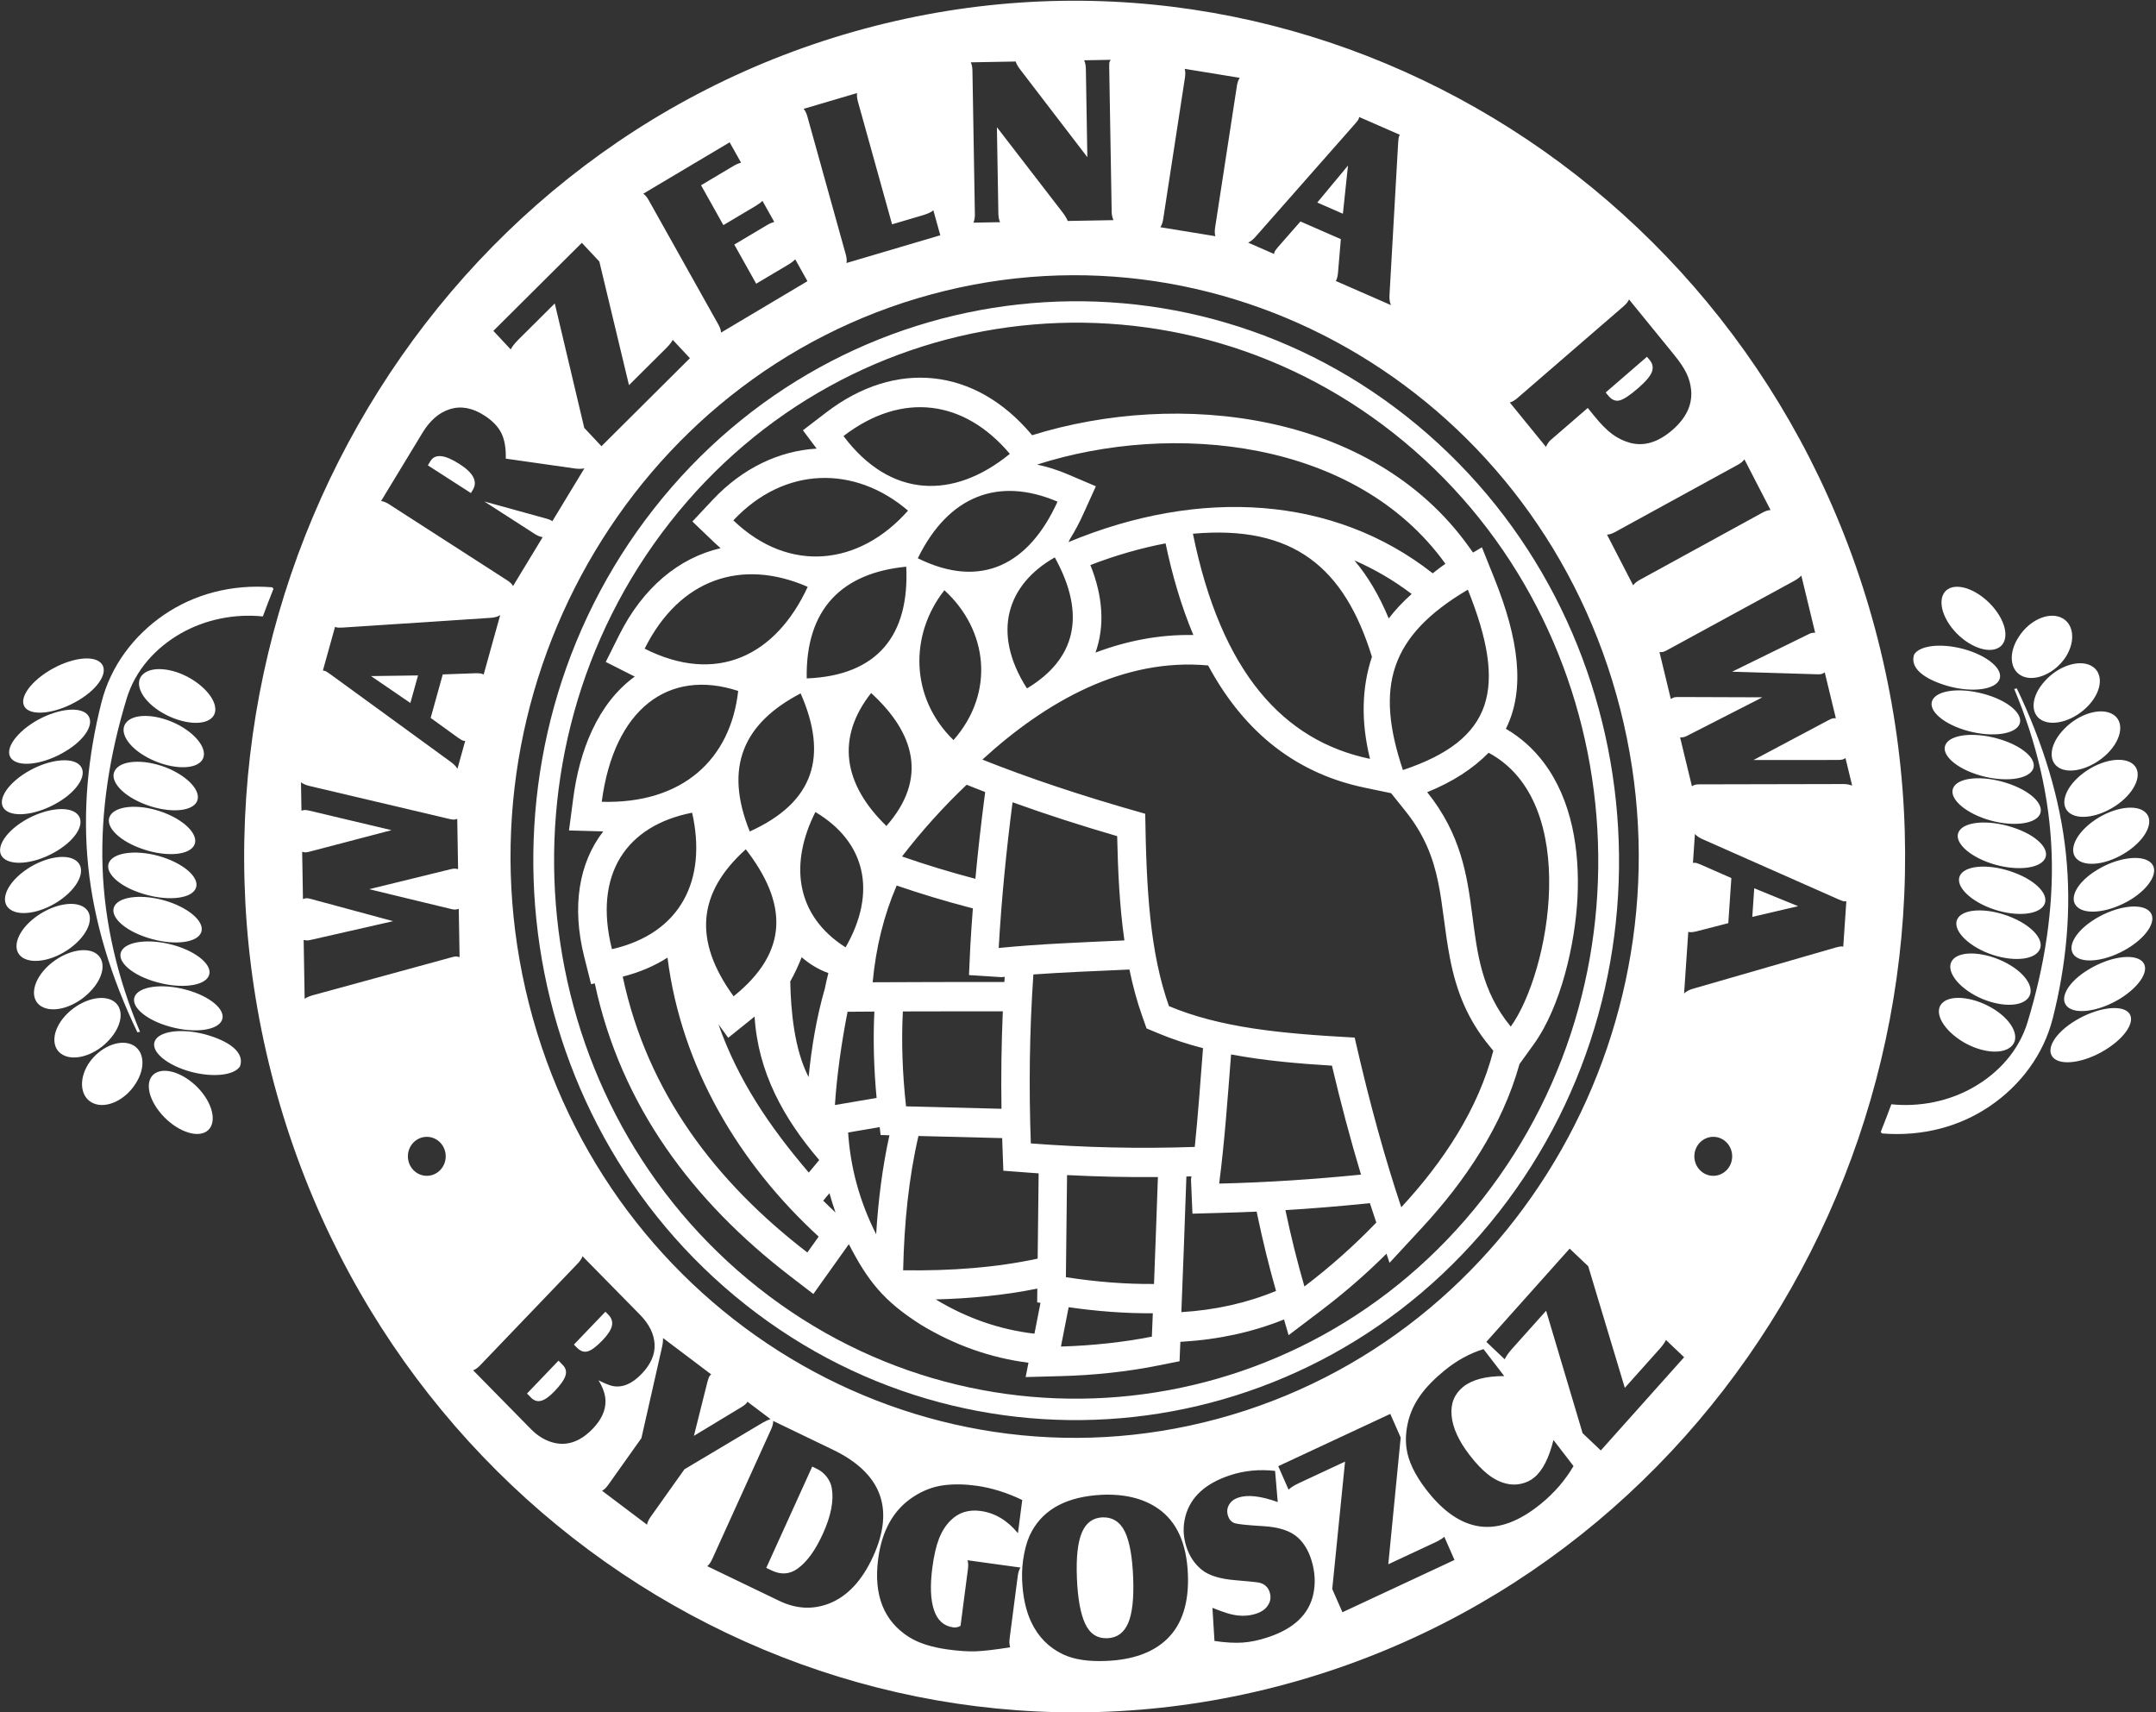
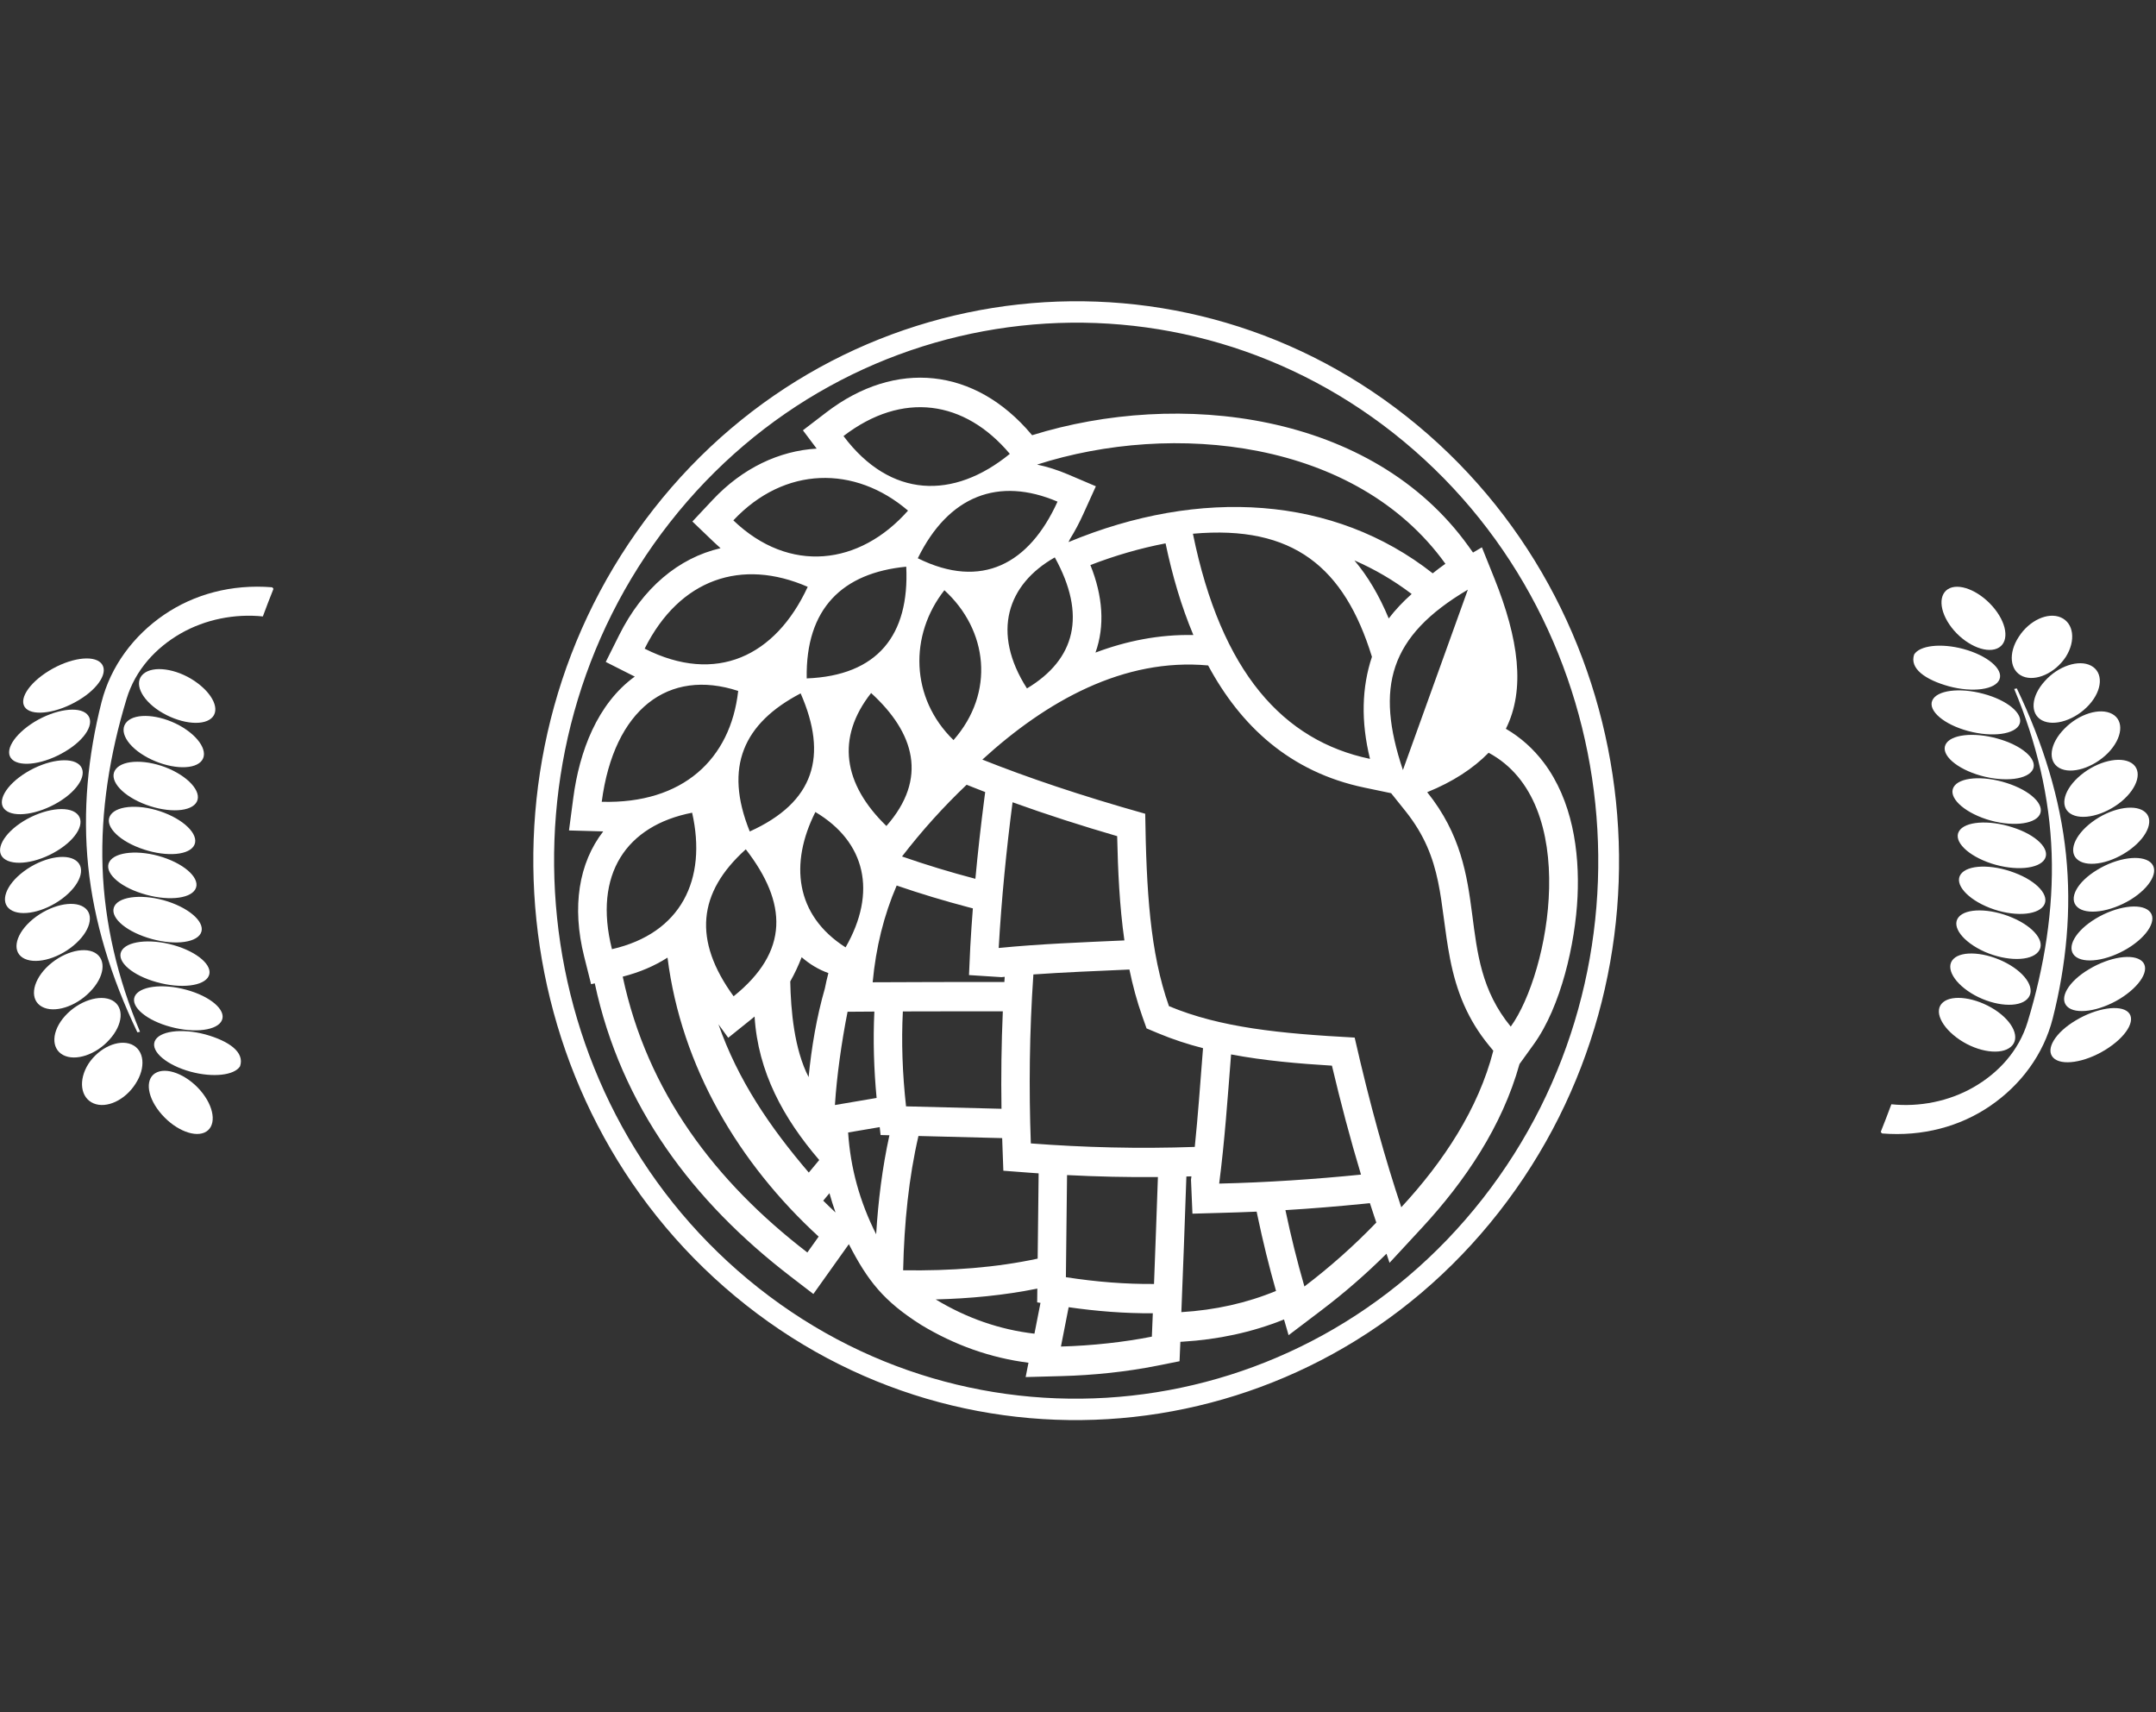
<svg xmlns="http://www.w3.org/2000/svg" width="100%" height="100%" viewBox="0 0 583 463" version="1.1" xml:space="preserve" style="fill-rule:evenodd;clip-rule:evenodd;stroke-linejoin:round;stroke-miterlimit:2;">
  <rect x="0" y="0" width="583" height="463" fill="#333333" stroke="none" />
  <g transform="matrix(1,0,0,1,-1072.03,-307.086)">
    <g transform="matrix(4.167,0,0,4.167,907,-2137.7)">
      <path d="M131.579,614.292C146.699,626.869 149.07,649.781 136.864,665.361C124.658,680.941 102.422,683.384 87.302,670.807C72.182,658.229 69.811,635.317 82.017,619.737C94.223,604.158 116.459,601.715 131.579,614.292ZM130.732,615.374C145.272,627.469 147.553,649.505 135.814,664.487C124.076,679.471 102.69,681.821 88.15,669.725C73.608,657.629 71.328,635.594 83.067,620.611C94.806,605.627 116.191,603.278 130.732,615.374" style="fill:white;" />
    </g>
    <g transform="matrix(4.167,0,0,4.167,907,-2133.62)">
-       <path d="M78.201,649.53L77.962,649.585L77.512,647.792C76.703,644.57 77.159,641.722 78.749,639.67C78.7,639.669 78.651,639.668 78.602,639.666L76.528,639.608L76.807,637.491C77.203,634.485 78.362,631.386 80.796,629.624C80.737,629.595 80.677,629.565 80.617,629.535L78.913,628.674L79.782,626.935C81.315,623.866 83.641,621.926 86.363,621.293C86.215,621.165 86.069,621.031 85.925,620.893L84.535,619.561L85.854,618.155C87.793,616.089 90.17,614.976 92.599,614.832L91.707,613.644L93.231,612.477C97.715,609.042 102.878,609.56 106.542,613.917L106.581,613.963C116.081,611.003 128.626,612.433 134.896,621.163L135.193,621.576L135.769,621.237L136.578,623.252C138.156,627.185 138.603,630.461 137.324,633.011C138.283,633.57 139.111,634.31 139.789,635.212C141.622,637.649 142.118,640.917 141.974,643.924C141.83,646.929 140.905,651.026 139.136,653.48L138.208,654.767C137.086,658.803 134.671,662.372 131.885,665.383L129.775,667.663L129.577,667.073C128.251,668.392 126.84,669.617 125.355,670.744L123.224,672.36L122.928,671.339C120.829,672.184 118.623,672.643 116.374,672.779L116.201,672.79L116.148,674.05L114.704,674.338C112.678,674.741 110.563,674.958 108.5,675.014L106.161,675.077L106.345,674.147C103.869,673.833 101.539,672.997 99.383,671.694C96.942,670.15 95.919,668.838 94.688,666.454L94.23,667.098C93.616,667.961 93.001,668.824 92.386,669.687L90.882,668.531C84.603,663.704 79.906,657.522 78.201,649.53ZM94.476,647.195C96.528,643.62 95.786,640.357 92.516,638.413C90.845,641.73 91.189,645.102 94.476,647.195ZM97.125,639.319C99.833,636.242 98.958,633.272 96.133,630.691C93.85,633.593 94.313,636.587 97.125,639.319ZM101.48,633.745C104.188,630.668 103.713,626.602 100.888,624.021C98.605,626.924 98.668,631.014 101.48,633.745ZM106.246,630.393C109.394,628.502 110.124,625.642 108.053,621.891C104.978,623.633 103.916,626.752 106.246,630.393ZM99.163,621.947C103.314,624.002 106.404,622.301 108.229,618.273C104.401,616.641 101.152,617.886 99.163,621.947ZM91.954,629.743C96.556,629.563 98.625,626.934 98.413,622.494C94.288,622.893 91.872,625.194 91.954,629.743ZM88.258,639.675C92.474,637.767 93.337,634.763 91.559,630.714C87.864,632.645 86.561,635.475 88.258,639.675ZM87.21,650.369C90.843,647.452 90.691,644.307 88.001,640.832C84.88,643.64 84.564,646.728 87.21,650.369ZM79.315,647.312C83.811,646.286 85.496,642.786 84.518,638.457C80.254,639.29 78.092,642.442 79.315,647.312ZM78.652,637.749C83.923,637.896 87.015,634.972 87.507,630.556C82.993,629.076 79.446,631.717 78.652,637.749ZM81.437,627.813C86.078,630.158 89.935,628.304 92.019,623.801C87.737,621.933 83.705,623.273 81.437,627.813ZM87.193,619.488C90.836,622.98 95.391,622.408 98.527,618.856C95.085,615.907 90.508,615.955 87.193,619.488ZM94.341,614.017C97.386,618.071 101.482,618.154 105.135,615.173C102.204,611.688 98.169,611.085 94.341,614.017ZM105.312,637.78C104.916,640.822 104.595,644.033 104.412,647.235C107.069,646.971 109.817,646.869 112.569,646.744C112.251,644.504 112.149,642.206 112.1,639.978C109.819,639.313 107.55,638.589 105.312,637.78ZM127.923,661.94C124.958,662.238 121.831,662.451 118.72,662.523C119.073,659.797 119.271,656.971 119.492,654.142C121.653,654.55 123.878,654.739 126.037,654.871C126.599,657.244 127.219,659.606 127.923,661.94ZM122.409,669.488C120.512,670.272 118.464,670.731 116.265,670.864C116.382,668.072 116.481,665.168 116.592,662.063L116.919,662.053L116.891,662.272L116.985,664.475L118.762,664.425C119.558,664.402 120.355,664.379 121.151,664.343L121.215,664.647C121.557,666.275 121.953,667.89 122.409,669.488ZM97.792,643.183C96.962,645.108 96.443,647.2 96.234,649.46C98.946,649.441 101.766,649.444 104.781,649.443L104.802,649.107L104.589,649.128L102.485,648.993L102.57,647.123C102.616,646.303 102.672,645.484 102.736,644.665L102.443,644.589C100.877,644.177 99.325,643.71 97.792,643.183ZM98.193,651.352C98.093,653.296 98.161,655.349 98.4,657.511L104.593,657.669C104.56,655.56 104.588,653.452 104.68,651.345C102.518,651.346 100.355,651.344 98.193,651.352ZM114.491,669.036C112.676,669.052 110.771,668.906 108.773,668.596L108.848,661.971C110.812,662.072 112.778,662.116 114.744,662.098C114.661,664.411 114.582,666.723 114.491,669.036ZM94.641,659.207C94.791,661.508 95.398,663.709 96.46,665.81C96.593,663.65 96.858,661.492 97.321,659.387L96.748,659.372L96.691,658.859L94.641,659.207ZM106.732,672.262C104.48,672 102.344,671.259 100.325,670.039C102.537,669.982 104.754,669.775 106.919,669.337L106.909,670.23L107.124,670.263L106.732,672.262ZM98.212,668.148C98.278,665.041 98.583,662.116 99.205,659.434L104.638,659.572L104.652,659.987L104.714,661.688L106.361,661.813C106.576,661.829 106.79,661.845 107.004,661.859L106.941,667.392C104.251,667.973 101.321,668.194 98.212,668.148ZM94.605,651.373C94.222,653.296 93.897,655.595 93.785,657.425L96.489,656.966C96.314,655.104 96.254,653.229 96.344,651.361L96.246,651.362L94.605,651.373ZM114.351,672.454C112.577,672.807 110.476,673.041 108.451,673.096L108.952,670.544C110.761,670.805 112.588,670.949 114.414,670.938L114.351,672.454ZM102.332,636.643C100.824,638.076 99.426,639.627 98.139,641.297C99.673,641.832 101.26,642.315 102.899,642.746C103.061,641.002 103.257,639.262 103.482,637.527L103.536,637.117C103.252,637.008 102.969,636.897 102.687,636.784L102.332,636.643ZM106.497,659.916C106.369,656.352 106.404,652.707 106.663,648.952C108.656,648.81 110.656,648.734 112.65,648.644L112.895,648.633C113.109,649.668 113.38,650.682 113.727,651.661L114.008,652.453L114.766,652.771C115.703,653.163 116.676,653.48 117.672,653.737L117.652,653.989C117.492,656.04 117.346,658.096 117.136,660.143C113.485,660.273 109.949,660.178 106.497,659.916ZM128.917,665.05C127.472,666.552 125.917,667.934 124.251,669.199C123.788,667.599 123.377,665.948 123.019,664.245C124.715,664.142 126.411,664.003 128.101,663.833L128.501,663.793C128.597,664.089 128.694,664.385 128.792,664.679L128.917,665.05ZM115.461,651.009C114.226,647.522 113.996,643.494 113.92,638.525C109.709,637.341 106.268,636.171 103.352,635.011C107.511,631.212 112.522,628.398 118.003,628.902C120.103,632.81 123.299,635.816 128.141,636.828L129.878,637.191L130.797,638.338C133.306,641.468 132.988,644.251 133.702,647.931C134.117,650.069 134.853,651.886 136.233,653.565L136.509,653.901C135.541,657.677 133.275,661.101 130.537,664.059C129.518,661.015 128.508,657.428 127.512,653.049C122.696,652.79 118.798,652.407 115.461,651.009ZM132.22,637.126C136.589,642.576 133.819,647.685 137.641,652.336C140.156,648.847 142.244,637.804 136.205,634.567C135.203,635.59 133.881,636.453 132.22,637.126ZM128.633,628.341C126.844,622.543 123.536,619.773 117.016,620.355C118.85,629.362 122.893,633.791 128.507,634.964C127.909,632.533 127.974,630.32 128.633,628.341ZM130.643,635.689C128.845,630.323 129.742,627.003 134.857,623.985C137.431,630.4 136.534,633.721 130.643,635.689ZM132.577,622.924C126.174,617.887 117.484,617.348 108.944,620.897C108.977,620.832 109.009,620.766 109.039,620.699C109.362,620.181 109.649,619.636 109.901,619.078L110.718,617.276L108.935,616.516C108.244,616.221 107.565,616.007 106.903,615.868C115.712,613.042 127.598,614.227 133.4,622.304C133.115,622.505 132.841,622.712 132.577,622.924ZM91.626,647.834C91.416,648.375 91.171,648.901 90.886,649.405C90.923,651.277 91.138,653.792 92.077,655.613C92.268,653.667 92.595,651.727 93.133,649.856C93.199,649.523 93.274,649.192 93.36,648.864C92.718,648.632 92.141,648.283 91.626,647.834ZM86.227,652.189C87.492,655.803 89.551,658.841 92.089,661.808L92.766,660.994C90.438,658.28 88.792,655.279 88.571,651.683C88.497,651.745 88.422,651.807 88.345,651.869L86.861,653.061L86.227,652.189ZM80.014,649.095C81.608,656.594 86.025,662.403 91.995,666.993C92.24,666.65 92.484,666.306 92.729,665.963C87.554,661.213 83.819,654.955 82.921,647.86C82.085,648.396 81.115,648.814 80.014,649.095ZM93.824,664.399C93.678,663.985 93.546,663.568 93.429,663.146L93.025,663.631C93.287,663.892 93.554,664.148 93.824,664.399ZM131.211,624.265C130.029,623.367 128.784,622.646 127.495,622.086C128.37,623.121 129.11,624.375 129.723,625.852C130.143,625.301 130.638,624.773 131.211,624.265ZM110.362,622.387C111.173,624.4 111.311,626.342 110.693,628.067C112.711,627.307 114.836,626.884 117.045,626.928C116.258,625.058 115.673,623.043 115.241,620.98C113.588,621.296 111.951,621.774 110.362,622.387" style="fill:white;" />
+       <path d="M78.201,649.53L77.962,649.585L77.512,647.792C76.703,644.57 77.159,641.722 78.749,639.67C78.7,639.669 78.651,639.668 78.602,639.666L76.528,639.608L76.807,637.491C77.203,634.485 78.362,631.386 80.796,629.624C80.737,629.595 80.677,629.565 80.617,629.535L78.913,628.674L79.782,626.935C81.315,623.866 83.641,621.926 86.363,621.293C86.215,621.165 86.069,621.031 85.925,620.893L84.535,619.561L85.854,618.155C87.793,616.089 90.17,614.976 92.599,614.832L91.707,613.644L93.231,612.477C97.715,609.042 102.878,609.56 106.542,613.917L106.581,613.963C116.081,611.003 128.626,612.433 134.896,621.163L135.193,621.576L135.769,621.237L136.578,623.252C138.156,627.185 138.603,630.461 137.324,633.011C138.283,633.57 139.111,634.31 139.789,635.212C141.622,637.649 142.118,640.917 141.974,643.924C141.83,646.929 140.905,651.026 139.136,653.48L138.208,654.767C137.086,658.803 134.671,662.372 131.885,665.383L129.775,667.663L129.577,667.073C128.251,668.392 126.84,669.617 125.355,670.744L123.224,672.36L122.928,671.339C120.829,672.184 118.623,672.643 116.374,672.779L116.201,672.79L116.148,674.05L114.704,674.338C112.678,674.741 110.563,674.958 108.5,675.014L106.161,675.077L106.345,674.147C103.869,673.833 101.539,672.997 99.383,671.694C96.942,670.15 95.919,668.838 94.688,666.454L94.23,667.098C93.616,667.961 93.001,668.824 92.386,669.687L90.882,668.531C84.603,663.704 79.906,657.522 78.201,649.53ZM94.476,647.195C96.528,643.62 95.786,640.357 92.516,638.413C90.845,641.73 91.189,645.102 94.476,647.195ZM97.125,639.319C99.833,636.242 98.958,633.272 96.133,630.691C93.85,633.593 94.313,636.587 97.125,639.319ZM101.48,633.745C104.188,630.668 103.713,626.602 100.888,624.021C98.605,626.924 98.668,631.014 101.48,633.745ZM106.246,630.393C109.394,628.502 110.124,625.642 108.053,621.891C104.978,623.633 103.916,626.752 106.246,630.393ZM99.163,621.947C103.314,624.002 106.404,622.301 108.229,618.273C104.401,616.641 101.152,617.886 99.163,621.947ZM91.954,629.743C96.556,629.563 98.625,626.934 98.413,622.494C94.288,622.893 91.872,625.194 91.954,629.743ZM88.258,639.675C92.474,637.767 93.337,634.763 91.559,630.714C87.864,632.645 86.561,635.475 88.258,639.675ZM87.21,650.369C90.843,647.452 90.691,644.307 88.001,640.832C84.88,643.64 84.564,646.728 87.21,650.369ZM79.315,647.312C83.811,646.286 85.496,642.786 84.518,638.457C80.254,639.29 78.092,642.442 79.315,647.312ZM78.652,637.749C83.923,637.896 87.015,634.972 87.507,630.556C82.993,629.076 79.446,631.717 78.652,637.749ZM81.437,627.813C86.078,630.158 89.935,628.304 92.019,623.801C87.737,621.933 83.705,623.273 81.437,627.813ZM87.193,619.488C90.836,622.98 95.391,622.408 98.527,618.856C95.085,615.907 90.508,615.955 87.193,619.488ZM94.341,614.017C97.386,618.071 101.482,618.154 105.135,615.173C102.204,611.688 98.169,611.085 94.341,614.017ZM105.312,637.78C104.916,640.822 104.595,644.033 104.412,647.235C107.069,646.971 109.817,646.869 112.569,646.744C112.251,644.504 112.149,642.206 112.1,639.978C109.819,639.313 107.55,638.589 105.312,637.78ZM127.923,661.94C124.958,662.238 121.831,662.451 118.72,662.523C119.073,659.797 119.271,656.971 119.492,654.142C121.653,654.55 123.878,654.739 126.037,654.871C126.599,657.244 127.219,659.606 127.923,661.94ZM122.409,669.488C120.512,670.272 118.464,670.731 116.265,670.864C116.382,668.072 116.481,665.168 116.592,662.063L116.919,662.053L116.891,662.272L116.985,664.475L118.762,664.425C119.558,664.402 120.355,664.379 121.151,664.343L121.215,664.647C121.557,666.275 121.953,667.89 122.409,669.488ZM97.792,643.183C96.962,645.108 96.443,647.2 96.234,649.46C98.946,649.441 101.766,649.444 104.781,649.443L104.802,649.107L104.589,649.128L102.485,648.993L102.57,647.123C102.616,646.303 102.672,645.484 102.736,644.665L102.443,644.589C100.877,644.177 99.325,643.71 97.792,643.183ZM98.193,651.352C98.093,653.296 98.161,655.349 98.4,657.511L104.593,657.669C104.56,655.56 104.588,653.452 104.68,651.345C102.518,651.346 100.355,651.344 98.193,651.352ZM114.491,669.036C112.676,669.052 110.771,668.906 108.773,668.596L108.848,661.971C110.812,662.072 112.778,662.116 114.744,662.098C114.661,664.411 114.582,666.723 114.491,669.036ZM94.641,659.207C94.791,661.508 95.398,663.709 96.46,665.81C96.593,663.65 96.858,661.492 97.321,659.387L96.748,659.372L96.691,658.859L94.641,659.207ZM106.732,672.262C104.48,672 102.344,671.259 100.325,670.039C102.537,669.982 104.754,669.775 106.919,669.337L106.909,670.23L107.124,670.263L106.732,672.262ZM98.212,668.148C98.278,665.041 98.583,662.116 99.205,659.434L104.638,659.572L104.652,659.987L104.714,661.688L106.361,661.813C106.576,661.829 106.79,661.845 107.004,661.859L106.941,667.392C104.251,667.973 101.321,668.194 98.212,668.148ZM94.605,651.373C94.222,653.296 93.897,655.595 93.785,657.425L96.489,656.966C96.314,655.104 96.254,653.229 96.344,651.361L96.246,651.362L94.605,651.373ZM114.351,672.454C112.577,672.807 110.476,673.041 108.451,673.096L108.952,670.544C110.761,670.805 112.588,670.949 114.414,670.938L114.351,672.454ZM102.332,636.643C100.824,638.076 99.426,639.627 98.139,641.297C99.673,641.832 101.26,642.315 102.899,642.746C103.061,641.002 103.257,639.262 103.482,637.527L103.536,637.117C103.252,637.008 102.969,636.897 102.687,636.784L102.332,636.643ZM106.497,659.916C106.369,656.352 106.404,652.707 106.663,648.952C108.656,648.81 110.656,648.734 112.65,648.644L112.895,648.633C113.109,649.668 113.38,650.682 113.727,651.661L114.008,652.453L114.766,652.771C115.703,653.163 116.676,653.48 117.672,653.737L117.652,653.989C117.492,656.04 117.346,658.096 117.136,660.143C113.485,660.273 109.949,660.178 106.497,659.916ZM128.917,665.05C127.472,666.552 125.917,667.934 124.251,669.199C123.788,667.599 123.377,665.948 123.019,664.245C124.715,664.142 126.411,664.003 128.101,663.833L128.501,663.793C128.597,664.089 128.694,664.385 128.792,664.679L128.917,665.05ZM115.461,651.009C114.226,647.522 113.996,643.494 113.92,638.525C109.709,637.341 106.268,636.171 103.352,635.011C107.511,631.212 112.522,628.398 118.003,628.902C120.103,632.81 123.299,635.816 128.141,636.828L129.878,637.191L130.797,638.338C133.306,641.468 132.988,644.251 133.702,647.931C134.117,650.069 134.853,651.886 136.233,653.565L136.509,653.901C135.541,657.677 133.275,661.101 130.537,664.059C129.518,661.015 128.508,657.428 127.512,653.049C122.696,652.79 118.798,652.407 115.461,651.009ZM132.22,637.126C136.589,642.576 133.819,647.685 137.641,652.336C140.156,648.847 142.244,637.804 136.205,634.567C135.203,635.59 133.881,636.453 132.22,637.126ZM128.633,628.341C126.844,622.543 123.536,619.773 117.016,620.355C118.85,629.362 122.893,633.791 128.507,634.964C127.909,632.533 127.974,630.32 128.633,628.341ZM130.643,635.689C128.845,630.323 129.742,627.003 134.857,623.985ZM132.577,622.924C126.174,617.887 117.484,617.348 108.944,620.897C108.977,620.832 109.009,620.766 109.039,620.699C109.362,620.181 109.649,619.636 109.901,619.078L110.718,617.276L108.935,616.516C108.244,616.221 107.565,616.007 106.903,615.868C115.712,613.042 127.598,614.227 133.4,622.304C133.115,622.505 132.841,622.712 132.577,622.924ZM91.626,647.834C91.416,648.375 91.171,648.901 90.886,649.405C90.923,651.277 91.138,653.792 92.077,655.613C92.268,653.667 92.595,651.727 93.133,649.856C93.199,649.523 93.274,649.192 93.36,648.864C92.718,648.632 92.141,648.283 91.626,647.834ZM86.227,652.189C87.492,655.803 89.551,658.841 92.089,661.808L92.766,660.994C90.438,658.28 88.792,655.279 88.571,651.683C88.497,651.745 88.422,651.807 88.345,651.869L86.861,653.061L86.227,652.189ZM80.014,649.095C81.608,656.594 86.025,662.403 91.995,666.993C92.24,666.65 92.484,666.306 92.729,665.963C87.554,661.213 83.819,654.955 82.921,647.86C82.085,648.396 81.115,648.814 80.014,649.095ZM93.824,664.399C93.678,663.985 93.546,663.568 93.429,663.146L93.025,663.631C93.287,663.892 93.554,664.148 93.824,664.399ZM131.211,624.265C130.029,623.367 128.784,622.646 127.495,622.086C128.37,623.121 129.11,624.375 129.723,625.852C130.143,625.301 130.638,624.773 131.211,624.265ZM110.362,622.387C111.173,624.4 111.311,626.342 110.693,628.067C112.711,627.307 114.836,626.884 117.045,626.928C116.258,625.058 115.673,623.043 115.241,620.98C113.588,621.296 111.951,621.774 110.362,622.387" style="fill:white;" />
    </g>
    <g transform="matrix(4.167,0,0,4.167,907,-2137.63)">
      <path d="M57.26,624.792C54.624,624.579 52.194,625.248 50.25,626.576C48.278,627.924 46.786,629.905 46.19,632.254C45.308,635.73 44.961,639.307 45.327,642.886C45.695,646.476 46.804,650.091 48.52,653.67C48.576,653.659 48.634,653.648 48.69,653.634C47.239,650.185 46.383,646.589 46.259,642.954C46.135,639.319 46.723,635.634 47.821,632.022C48.388,630.155 49.712,628.716 51.335,627.786C52.929,626.874 54.836,626.497 56.661,626.684C56.883,626.085 57.112,625.485 57.349,624.897C57.331,624.857 57.304,624.821 57.26,624.792ZM52.756,657.625C53.584,658.704 53.629,659.845 52.863,660.178C52.1,660.502 50.805,659.9 49.948,658.816C49.089,657.733 49.026,656.584 49.806,656.256C50.595,655.923 51.921,656.541 52.756,657.625ZM52.932,653.807C54.451,654.231 55.496,654.955 55.182,655.873C54.82,656.458 53.439,656.62 51.981,656.227C50.439,655.808 49.388,654.93 49.641,654.262C49.897,653.59 51.375,653.388 52.932,653.807ZM51.685,650.907C53.251,651.33 54.289,652.218 54.006,652.882C53.729,653.543 52.249,653.742 50.692,653.32C49.132,652.908 48.076,652.027 48.34,651.358C48.616,650.687 50.118,650.481 51.685,650.907ZM50.868,648.011C52.434,648.455 53.454,649.358 53.149,650.015C52.849,650.676 51.339,650.853 49.778,650.416C48.21,649.983 47.17,649.098 47.469,648.429C47.775,647.758 49.295,647.57 50.868,648.011ZM50.493,645.179C52.033,645.685 52.982,646.62 52.622,647.263C52.265,647.909 50.727,648.029 49.185,647.534C47.639,647.043 46.675,646.129 47.038,645.468C47.402,644.818 48.949,644.684 50.493,645.179ZM50.169,642.308C51.707,642.813 52.649,643.753 52.274,644.396C51.904,645.038 50.357,645.157 48.813,644.659C47.273,644.175 46.329,643.254 46.705,642.6C47.081,641.947 48.636,641.809 50.169,642.308ZM50.268,639.426C51.745,639.998 52.599,640.986 52.16,641.607C51.722,642.232 50.16,642.275 48.67,641.709C47.186,641.152 46.338,640.195 46.784,639.56C47.237,638.92 48.791,638.853 50.268,639.426ZM50.589,636.573C52.015,637.205 52.785,638.216 52.303,638.819C51.821,639.422 50.257,639.408 48.821,638.798C47.384,638.188 46.625,637.208 47.123,636.587C47.619,635.959 49.167,635.955 50.589,636.573ZM51.252,633.759C52.573,634.489 53.194,635.551 52.633,636.114C52.072,636.677 50.519,636.557 49.189,635.847C47.858,635.138 47.266,634.099 47.842,633.514C48.419,632.929 49.939,633.044 51.252,633.759ZM52.22,630.867C53.437,631.687 53.93,632.777 53.31,633.301C52.691,633.828 51.18,633.611 49.948,632.82C48.736,632.033 48.27,630.957 48.908,630.412C49.542,629.862 51.019,630.061 52.22,630.867ZM48.395,657.014C47.721,658.072 46.514,658.637 45.672,658.278C44.829,657.919 44.675,656.772 45.34,655.718C46.034,654.659 47.293,654.096 48.138,654.454C48.98,654.818 49.083,655.967 48.395,657.014ZM46.705,654.143C45.836,655.122 44.497,655.566 43.702,655.143C42.903,654.721 42.943,653.587 43.825,652.608C44.717,651.622 46.096,651.175 46.893,651.6C47.685,652.034 47.59,653.172 46.705,654.143ZM45.436,651.048C44.505,652.012 43.122,652.442 42.332,652.012C41.541,651.582 41.657,650.452 42.603,649.481C43.563,648.509 44.985,648.072 45.761,648.505C46.538,648.946 46.391,650.084 45.436,651.048ZM44.361,648.05C43.273,648.949 41.812,649.296 41.075,648.827C40.348,648.357 40.636,647.241 41.733,646.331C42.845,645.417 44.334,645.071 45.052,645.551C45.769,646.028 45.456,647.151 44.361,648.05ZM43.633,645.002C42.464,645.874 40.961,646.19 40.271,645.703C39.575,645.222 39.964,644.11 41.151,643.225C42.338,642.34 43.856,642.026 44.536,642.525C45.217,643.023 44.802,644.13 43.633,645.002ZM43.302,641.896C42.001,642.691 40.456,642.907 39.843,642.38C39.245,641.857 39.825,640.769 41.136,639.961C42.463,639.155 44.01,638.942 44.595,639.484C45.19,640.029 44.613,641.105 43.302,641.896ZM43.4,638.733C42.073,639.531 40.522,639.762 39.941,639.235C39.363,638.718 39.975,637.626 41.312,636.808C42.651,635.99 44.186,635.774 44.759,636.313C45.329,636.862 44.721,637.938 43.4,638.733ZM43.836,635.446C42.505,636.251 40.96,636.488 40.397,635.97C39.835,635.451 40.49,634.359 41.834,633.528C43.182,632.709 44.71,632.488 45.251,633.026C45.804,633.571 45.174,634.655 43.836,635.446ZM44.695,632.127C43.351,632.936 41.82,633.167 41.289,632.658C40.758,632.138 41.43,631.04 42.785,630.21C44.133,629.386 45.634,629.162 46.157,629.708C46.681,630.253 46.03,631.336 44.695,632.127" style="fill:white;" />
    </g>
    <g transform="matrix(4.167,0,0,4.167,907,-2138.11)">
      <path d="M161.741,660.347C164.377,660.56 166.807,659.891 168.751,658.562C170.723,657.215 172.215,655.234 172.811,652.885C173.693,649.409 174.04,645.831 173.673,642.253C173.306,638.662 172.197,635.048 170.481,631.469C170.425,631.48 170.367,631.49 170.311,631.505C171.762,634.954 172.618,638.55 172.742,642.184C172.866,645.82 172.278,649.505 171.181,653.116C170.613,654.984 169.289,656.423 167.665,657.352C166.072,658.265 164.165,658.642 162.34,658.454C162.117,659.053 161.889,659.653 161.652,660.242C161.67,660.281 161.697,660.317 161.741,660.347ZM166.245,627.514C165.417,626.434 165.372,625.293 166.138,624.961C166.901,624.636 168.196,625.239 169.053,626.322C169.912,627.406 169.975,628.554 169.195,628.883C168.407,629.215 167.08,628.598 166.245,627.514ZM166.069,631.331C164.55,630.908 163.505,630.184 163.819,629.266C164.181,628.681 165.562,628.518 167.02,628.912C168.562,629.331 169.613,630.209 169.359,630.876C169.104,631.548 167.625,631.751 166.069,631.331ZM167.316,634.232C165.75,633.809 164.712,632.921 164.994,632.256C165.272,631.595 166.752,631.396 168.309,631.819C169.869,632.231 170.925,633.112 170.66,633.78C170.385,634.452 168.883,634.658 167.316,634.232ZM168.133,637.128C166.567,636.684 165.547,635.781 165.852,635.124C166.153,634.463 167.662,634.286 169.223,634.723C170.791,635.156 171.831,636.041 171.532,636.709C171.226,637.381 169.706,637.569 168.133,637.128ZM168.508,639.959C166.968,639.454 166.018,638.518 166.379,637.876C166.736,637.229 168.274,637.11 169.816,637.605C171.362,638.096 172.326,639.01 171.963,639.67C171.599,640.321 170.052,640.454 168.508,639.959ZM168.832,642.831C167.294,642.325 166.352,641.386 166.727,640.743C167.096,640.1 168.644,639.981 170.188,640.479C171.727,640.963 172.672,641.884 172.296,642.538C171.92,643.192 170.365,643.329 168.832,642.831ZM168.733,645.713C167.256,645.14 166.403,644.152 166.841,643.531C167.279,642.906 168.841,642.863 170.331,643.43C171.814,643.986 172.663,644.943 172.217,645.579C171.764,646.218 170.209,646.285 168.733,645.713ZM168.412,648.566C166.986,647.934 166.216,646.922 166.698,646.319C167.18,645.716 168.744,645.731 170.18,646.341C171.617,646.951 172.376,647.93 171.878,648.551C171.382,649.18 169.834,649.183 168.412,648.566ZM167.749,651.379C166.428,650.65 165.807,649.588 166.368,649.024C166.929,648.461 168.482,648.582 169.812,649.291C171.143,650.001 171.735,651.04 171.159,651.625C170.583,652.209 169.063,652.094 167.749,651.379ZM166.781,654.272C165.563,653.452 165.071,652.361 165.691,651.838C166.31,651.311 167.821,651.527 169.053,652.318C170.265,653.105 170.731,654.182 170.093,654.727C169.459,655.276 167.983,655.077 166.781,654.272ZM170.606,628.125C171.28,627.066 172.487,626.501 173.33,626.861C174.172,627.22 174.326,628.366 173.661,629.421C172.967,630.479 171.708,631.043 170.863,630.685C170.021,630.32 169.917,629.172 170.606,628.125ZM172.296,630.996C173.164,630.017 174.503,629.573 175.299,629.995C176.098,630.418 176.058,631.552 175.175,632.53C174.284,633.516 172.905,633.964 172.108,633.538C171.316,633.105 171.41,631.967 172.296,630.996ZM173.565,634.091C174.496,633.126 175.878,632.697 176.668,633.126C177.46,633.556 177.344,634.687 176.399,635.658C175.438,636.63 174.016,637.067 173.24,636.633C172.463,636.193 172.61,635.055 173.565,634.091ZM174.639,637.088C175.728,636.189 177.189,635.842 177.926,636.312C178.652,636.781 178.364,637.897 177.268,638.808C176.156,639.721 174.666,640.068 173.949,639.588C173.232,639.111 173.545,637.987 174.639,637.088ZM175.368,640.136C176.537,639.264 178.04,638.948 178.73,639.436C179.426,639.916 179.037,641.028 177.85,641.913C176.663,642.798 175.145,643.112 174.465,642.614C173.784,642.116 174.198,641.009 175.368,640.136ZM175.699,643.242C177,642.448 178.545,642.231 179.158,642.758C179.756,643.282 179.176,644.369 177.864,645.178C176.538,645.983 174.991,646.197 174.406,645.655C173.811,645.11 174.387,644.033 175.699,643.242ZM175.601,646.406C176.928,645.608 178.478,645.377 179.06,645.904C179.638,646.42 179.027,647.513 177.688,648.331C176.35,649.149 174.815,649.364 174.242,648.826C173.672,648.277 174.281,647.201 175.601,646.406ZM175.165,649.693C176.496,648.887 178.041,648.651 178.604,649.169C179.166,649.687 178.511,650.78 177.167,651.61C175.819,652.43 174.291,652.65 173.75,652.112C173.197,651.567 173.828,650.483 175.165,649.693ZM174.306,653.012C175.65,652.202 177.181,651.971 177.712,652.48C178.243,653.001 177.571,654.098 176.215,654.929C174.867,655.753 173.367,655.976 172.844,655.431C172.32,654.886 172.97,653.803 174.306,653.012" style="fill:white;" />
    </g>
    <g transform="matrix(4.167,0,0,4.167,907,-2139.94)">
-       <path d="M57.218,656.909C49.679,627.3 66.928,596.88 95.666,589.111C124.404,581.34 153.922,599.114 161.462,628.728C169.004,658.338 151.755,688.756 123.017,696.527C94.28,704.296 64.76,686.521 57.218,656.909ZM151.957,644.214L149.961,643.337C149.794,643.265 149.667,643.224 149.584,643.219C149.564,643.217 149.523,643.222 149.464,643.233L149.592,641.354C149.702,641.48 149.862,641.59 150.073,641.686L158.922,645.602C159.094,645.68 159.223,645.723 159.306,645.729C159.326,645.73 159.365,645.728 159.418,645.721L159.218,648.665C159.174,648.656 159.146,648.652 159.131,648.651C159.053,648.645 158.912,648.672 158.71,648.727L149.413,651.412C149.19,651.482 149.017,651.579 148.89,651.703L149.161,647.703C149.218,647.717 149.258,647.725 149.278,647.727C149.377,647.734 149.507,647.717 149.666,647.679L151.758,647.141L151.957,644.214ZM153.441,644.879L153.315,646.734L156.29,646.039L153.441,644.879ZM153.971,632.486L148.523,632.467C148.405,632.465 148.313,632.472 148.247,632.49C148.198,632.502 148.126,632.537 148.027,632.592L147.292,629.552C147.404,629.555 147.484,629.551 147.533,629.538C147.589,629.524 147.674,629.486 147.787,629.425L156.059,624.918C156.251,624.807 156.397,624.697 156.497,624.586L157.394,628.292C157.283,628.296 157.204,628.303 157.155,628.316C157.103,628.329 157.021,628.364 156.907,628.42L152.005,630.824L157.529,630.992C157.653,630.996 157.745,630.991 157.806,630.975C157.855,630.962 157.924,630.926 158.017,630.867L158.738,633.846C158.635,633.843 158.565,633.845 158.526,633.855C158.451,633.874 158.358,633.914 158.251,633.974L153.392,636.555L158.874,636.552C159.002,636.551 159.101,636.542 159.172,636.523C159.211,636.514 159.274,636.481 159.363,636.429L159.796,638.219C159.653,638.156 159.472,638.119 159.253,638.114L149.886,638.134C149.764,638.134 149.664,638.143 149.589,638.162C149.554,638.171 149.492,638.203 149.398,638.257L148.631,635.091C148.743,635.089 148.822,635.082 148.871,635.07C148.928,635.055 149.01,635.021 149.119,634.966L153.971,632.486ZM152.802,617.044L154.501,620.336C154.367,620.336 154.202,620.385 154.009,620.485L145.98,624.884C145.791,624.994 145.66,625.106 145.585,625.221L143.886,621.929C144.02,621.929 144.184,621.881 144.378,621.78L152.407,617.381C152.596,617.272 152.727,617.159 152.802,617.044ZM142.638,613.711L140.224,615.798C140.119,615.888 140.019,616.036 139.925,616.236L137.579,613.356C137.722,613.318 137.873,613.235 138.031,613.105L144.991,607.088C145.162,606.933 145.268,606.793 145.315,606.668L148.25,610.272C148.618,610.724 148.882,611.121 149.046,611.465C149.209,611.806 149.311,612.17 149.348,612.556C149.432,613.505 149.024,614.368 148.124,615.146C147.201,615.943 146.286,616.219 145.374,615.971C144.949,615.849 144.565,615.661 144.225,615.409C143.884,615.157 143.503,614.773 143.084,614.259L142.638,613.711ZM143.8,612.706L143.963,612.905C144.187,613.18 144.432,613.287 144.699,613.223C144.966,613.158 145.363,612.896 145.891,612.44C146.398,612.002 146.703,611.643 146.802,611.364C146.898,611.094 146.853,610.844 146.666,610.615L146.481,610.388L143.8,612.706ZM123.993,601.61L122.539,603.269C122.418,603.409 122.34,603.519 122.307,603.597C122.3,603.617 122.291,603.658 122.282,603.719L120.599,602.983C120.75,602.916 120.903,602.797 121.06,602.623L127.535,595.276C127.662,595.134 127.744,595.022 127.777,594.943C127.784,594.924 127.794,594.886 127.806,594.832L130.442,595.985C130.419,596.025 130.406,596.051 130.4,596.065C130.369,596.14 130.348,596.285 130.334,596.5L129.77,606.432C129.762,606.671 129.794,606.872 129.867,607.037L126.285,605.47C126.317,605.419 126.337,605.383 126.345,605.364C126.383,605.27 126.41,605.138 126.428,604.97L126.615,602.757L123.993,601.61ZM125.086,600.381L126.748,601.108L127.079,597.982L125.086,600.381ZM116.481,591.706L120.055,592.289C119.974,592.4 119.913,592.564 119.874,592.784L118.451,602.038C118.422,602.26 118.431,602.435 118.475,602.566L114.901,601.983C114.982,601.872 115.043,601.709 115.082,601.488L116.505,592.234C116.533,592.012 116.525,591.837 116.481,591.706ZM104.296,595.492L104.392,601.141C104.401,601.364 104.439,601.535 104.504,601.656L102.772,601.687C102.833,601.554 102.866,601.381 102.867,601.168L102.708,591.8C102.699,591.565 102.661,591.395 102.596,591.284L105.519,591.231C105.545,591.358 105.641,591.531 105.809,591.752L110.165,597.438L110.068,591.675C110.059,591.456 110.021,591.283 109.956,591.151L111.68,591.12C111.631,591.186 111.604,591.247 111.594,591.296C111.585,591.348 111.582,591.463 111.585,591.64L111.744,601.001C111.747,601.167 111.785,601.343 111.856,601.524L108.89,601.577C108.847,601.451 108.746,601.278 108.585,601.057L104.296,595.492ZM100.622,602.506L94.535,604.305C94.563,604.169 94.551,603.994 94.496,603.778L91.989,594.771C91.925,594.557 91.845,594.402 91.752,594.303L95.223,593.277C95.2,593.411 95.214,593.586 95.269,593.802L97.493,601.795L99.52,601.197C99.842,601.096 100.057,600.992 100.172,600.885L100.622,602.506ZM81.346,599.809L86.953,596.474L87.693,597.794C87.532,597.839 87.368,597.91 87.205,598.006L85.097,599.26L86.547,601.847L88.642,600.601C88.843,600.481 88.988,600.371 89.081,600.271L89.85,601.643C89.717,601.671 89.554,601.741 89.362,601.855L87.254,603.109L88.676,605.648L90.715,604.436C90.953,604.294 91.117,604.17 91.207,604.065L92.002,605.485L86.395,608.82C86.388,608.677 86.335,608.51 86.233,608.319L81.687,600.205C81.572,600.009 81.458,599.878 81.346,599.809ZM78.634,616.194L77.518,615.004L75.605,606.928L73.216,609.305C72.989,609.538 72.832,609.742 72.745,609.911L71.619,608.709L77.361,602.996L78.497,604.209L80.421,612.231L82.864,609.801C83.069,609.589 83.201,609.419 83.26,609.29L84.375,610.481L78.634,616.194ZM71.033,619.779L74.34,621.908C74.518,622.016 74.678,622.076 74.821,622.092L72.897,625.265C72.847,625.156 72.724,625.034 72.525,624.9L64.814,619.935C64.64,619.829 64.48,619.769 64.333,619.751L67.018,615.325C67.509,614.515 68.105,614.003 68.804,613.787C69.518,613.563 70.262,613.701 71.039,614.202C71.562,614.538 71.929,614.919 72.138,615.341C72.347,615.762 72.443,616.315 72.425,616.999L76.928,617.641C77.16,617.67 77.359,617.666 77.526,617.63L75.444,621.064C75.413,621.037 75.395,621.022 75.386,621.017C75.316,620.971 75.176,620.921 74.971,620.866L71.033,619.779ZM70.162,619.233L70.286,619.028C70.613,618.489 70.328,617.932 69.433,617.356C68.467,616.734 67.835,616.667 67.536,617.159L67.369,617.435L70.162,619.233ZM67.551,633.823L69.327,635.108C69.476,635.214 69.591,635.281 69.671,635.304C69.691,635.31 69.731,635.314 69.792,635.315L69.288,637.126C69.205,636.98 69.071,636.837 68.884,636.698L61.018,630.972C60.866,630.859 60.748,630.789 60.668,630.766C60.649,630.76 60.611,630.754 60.557,630.749L61.347,627.913C61.389,627.931 61.415,627.941 61.429,627.945C61.505,627.968 61.648,627.972 61.856,627.96L71.492,627.326C71.724,627.306 71.913,627.248 72.062,627.154L70.99,631.008C70.937,630.982 70.9,630.965 70.88,630.96C70.786,630.932 70.655,630.92 70.491,630.923L68.336,631.001L67.551,633.823ZM66.234,632.854L66.732,631.066L63.68,631.109L66.234,632.854ZM63.559,644.937L68.864,646.219C68.979,646.248 69.07,646.262 69.138,646.26C69.188,646.26 69.267,646.243 69.374,646.212L69.428,649.344C69.318,649.315 69.24,649.301 69.189,649.301C69.131,649.303 69.041,649.32 68.918,649.353L59.873,651.827C59.661,651.891 59.496,651.963 59.374,652.049L59.309,648.23C59.418,648.252 59.497,648.263 59.547,648.262C59.6,648.261 59.688,648.247 59.812,648.218L65.112,647.012L59.767,645.567C59.648,645.536 59.556,645.519 59.493,645.521C59.443,645.521 59.367,645.541 59.264,645.576L59.212,642.507C59.311,642.534 59.38,642.548 59.42,642.547C59.498,642.546 59.597,642.529 59.715,642.495L65.012,641.107L59.67,639.839C59.545,639.81 59.447,639.796 59.373,639.797C59.333,639.798 59.265,639.815 59.167,639.845L59.136,638.001C59.261,638.095 59.429,638.173 59.642,638.228L68.773,640.381C68.892,640.409 68.991,640.424 69.069,640.422C69.105,640.421 69.172,640.405 69.276,640.374L69.331,643.636C69.222,643.613 69.143,643.601 69.093,643.602C69.035,643.603 68.947,643.617 68.829,643.645L63.559,644.937ZM150.783,661.005C151.461,661.005 152.01,661.572 152.01,662.27C152.01,662.969 151.461,663.535 150.783,663.535C150.105,663.535 149.555,662.969 149.555,662.27C149.555,661.572 150.105,661.005 150.783,661.005ZM67.3,661.005C67.979,661.005 68.528,661.572 68.528,662.27C68.528,662.969 67.979,663.535 67.3,663.535C66.623,663.535 66.073,662.969 66.073,662.27C66.073,661.572 66.623,661.005 67.3,661.005ZM77.402,668.751L81.131,672.544C81.734,673.158 82.051,673.802 82.083,674.479C82.111,675.135 81.831,675.772 81.242,676.386C80.612,677.044 79.978,677.305 79.338,677.17C79.138,677.123 78.839,677.002 78.44,676.804C78.741,677.286 78.893,677.737 78.897,678.159C78.902,678.77 78.627,679.364 78.073,679.942C77.296,680.752 76.471,681.061 75.595,680.869C75.038,680.743 74.523,680.443 74.056,679.968L70.308,676.155C70.443,676.106 70.587,676.007 70.74,675.855L77.123,669.194C77.279,669.024 77.371,668.876 77.402,668.751ZM73.802,677.663L74.065,677.929C74.262,678.13 74.482,678.197 74.727,678.131C74.971,678.065 75.257,677.859 75.589,677.513C75.981,677.104 76.216,676.769 76.298,676.506C76.381,676.242 76.322,676.01 76.121,675.806L75.848,675.528L73.802,677.663ZM76.847,674.486L77.046,674.689C77.271,674.917 77.507,674.996 77.751,674.923C77.997,674.851 78.315,674.612 78.707,674.203C79.051,673.844 79.253,673.533 79.312,673.268C79.371,673.002 79.293,672.762 79.075,672.541L78.891,672.353L76.847,674.486ZM81.226,680.559L82.564,674.652C82.614,674.426 82.636,674.229 82.628,674.059L85.755,676.419C85.706,676.461 85.676,676.491 85.667,676.503C85.615,676.576 85.565,676.703 85.517,676.881L84.634,680.409L87.72,678.542C87.89,678.439 88.01,678.341 88.073,678.251C88.08,678.243 88.089,678.225 88.108,678.194L89.606,679.323C89.45,679.371 89.274,679.451 89.077,679.566L84.018,682.579L81.81,685.686C81.681,685.878 81.609,686.04 81.593,686.173L78.673,683.971C78.795,683.911 78.922,683.793 79.054,683.616L81.226,680.559ZM89.776,679.439L93.644,681.303C96.798,682.822 97.674,685.125 96.272,688.215C95.557,689.789 94.607,690.811 93.419,691.284C92.352,691.7 91.269,691.644 90.164,691.111L85.5,688.865C85.611,688.772 85.714,688.632 85.806,688.441L89.657,679.954C89.749,679.739 89.787,679.568 89.776,679.439ZM89.329,688.975L89.677,689.142C90.286,689.435 90.847,689.396 91.365,689.022C91.973,688.585 92.52,687.829 93.006,686.756C93.533,685.597 93.723,684.606 93.579,683.787C93.533,683.526 93.421,683.286 93.249,683.063C93.075,682.838 92.861,682.666 92.607,682.544L92.312,682.402L89.329,688.975ZM105.941,684.571L105.661,686.724C104.972,685.892 104.168,685.41 103.25,685.284C102.469,685.175 101.817,685.377 101.298,685.891C100.977,686.206 100.724,686.604 100.537,687.085C100.349,687.568 100.206,688.197 100.105,688.97C99.953,690.141 99.99,691.051 100.213,691.71C100.434,692.376 100.847,692.75 101.453,692.834C101.625,692.858 101.785,692.825 101.936,692.738L102.421,689.015C102.446,688.782 102.433,688.604 102.386,688.48L105.824,688.954C105.745,689.077 105.687,689.245 105.654,689.461L105.147,693.36C105.117,693.587 105.104,693.732 105.105,693.801C105.106,693.867 105.12,693.976 105.151,694.13C104.165,694.285 103.423,694.372 102.924,694.389C102.422,694.407 101.816,694.367 101.103,694.269C100.052,694.123 99.218,693.856 98.603,693.469C96.957,692.433 96.285,690.742 96.59,688.401C96.832,686.539 97.597,685.19 98.884,684.357C99.505,683.952 100.156,683.704 100.841,683.614C101.499,683.53 102.205,683.54 102.964,683.645C103.942,683.78 104.934,684.088 105.941,684.571ZM111.152,685.696C110.526,685.723 110.079,686.051 109.809,686.683C109.541,687.317 109.434,688.298 109.487,689.626C109.54,690.957 109.719,691.944 110.021,692.593C110.325,693.252 110.807,693.567 111.474,693.539C112.1,693.512 112.546,693.183 112.817,692.552C113.084,691.918 113.191,690.937 113.138,689.601C113.084,688.249 112.905,687.262 112.604,686.634C112.296,685.996 111.813,685.684 111.152,685.696ZM111.093,684.233C112.587,684.169 113.807,684.469 114.758,685.129C115.967,685.968 116.61,687.388 116.69,689.387C116.765,691.246 116.313,692.648 115.332,693.596C114.425,694.468 113.114,694.94 111.399,695.013C110.226,695.063 109.288,694.92 108.584,694.584C107.667,694.148 106.982,693.456 106.529,692.504C106.174,691.757 105.975,690.838 105.931,689.746C105.909,689.177 105.954,688.607 106.068,688.04C106.179,687.47 106.344,686.989 106.561,686.6C107.367,685.136 108.876,684.348 111.093,684.233ZM118.415,693.718L118.282,691.569C118.72,691.741 119.04,691.857 119.245,691.918C119.922,692.126 120.545,692.136 121.118,691.947C121.471,691.831 121.724,691.654 121.878,691.415C122.054,691.155 122.096,690.871 121.999,690.561C121.895,690.227 121.668,690.017 121.322,689.935C121.179,689.902 120.654,689.849 119.75,689.773C118.768,689.693 118.049,689.468 117.592,689.1C117.115,688.714 116.779,688.205 116.581,687.57C116.376,686.911 116.36,686.261 116.533,685.616C116.865,684.376 117.825,683.494 119.425,682.966C120.348,682.661 121.323,682.567 122.348,682.682L122.52,684.704C121.422,684.31 120.573,684.213 119.967,684.413C119.688,684.505 119.487,684.659 119.361,684.877C119.235,685.094 119.21,685.329 119.288,685.582C119.371,685.847 119.523,686.013 119.743,686.08C119.962,686.146 120.572,686.207 121.575,686.267C122.603,686.327 123.353,686.574 123.824,687.006C124.219,687.365 124.513,687.849 124.702,688.459C124.936,689.21 124.981,689.935 124.837,690.641C124.562,691.975 123.578,692.92 121.882,693.479C121.295,693.673 120.748,693.788 120.237,693.822C119.728,693.856 119.12,693.822 118.415,693.718ZM126.719,691.854L126.057,690.347L126.888,682.079L123.864,683.49C123.573,683.631 123.359,683.768 123.222,683.898L122.553,682.376L129.824,678.984L130.499,680.519L129.694,688.741L132.788,687.297C133.05,687.169 133.23,687.054 133.327,686.954L133.99,688.461L126.719,691.854ZM135.873,674.78L137.219,676.529C136.011,676.529 135.12,676.766 134.544,677.236C133.976,677.7 133.728,678.324 133.803,679.107C133.877,679.89 134.264,680.737 134.965,681.648C135.382,682.19 135.781,682.611 136.161,682.908C136.543,683.208 136.934,683.406 137.338,683.504C137.658,683.585 137.982,683.592 138.307,683.519C138.635,683.447 138.918,683.312 139.161,683.113C139.703,682.671 140.119,681.859 140.413,680.679L141.714,682.368C141.172,683.293 140.468,684.108 139.603,684.814C138.2,685.96 136.877,686.451 135.638,686.285C134.412,686.117 133.252,685.322 132.155,683.897C131.414,682.933 130.987,682.039 130.876,681.217C130.799,680.652 130.838,680.066 130.988,679.462C131.135,678.867 131.398,678.306 131.775,677.779C132.15,677.25 132.676,676.711 133.349,676.161C134.133,675.521 134.973,675.06 135.873,674.78ZM143.485,681.356L142.304,680.236L139.935,672.29L137.685,674.807C137.472,675.054 137.327,675.266 137.249,675.441L136.057,674.309L141.463,668.259L142.667,669.401L145.043,677.293L147.344,674.719C147.537,674.495 147.658,674.316 147.71,674.185L148.892,675.306L143.485,681.356ZM73.935,652.39C68.814,632.277 80.531,611.614 100.052,606.337C119.572,601.058 139.624,613.131 144.745,633.247C149.868,653.361 138.152,674.022 118.631,679.301C99.11,684.578 79.058,672.505 73.935,652.39" style="fill:white;" />
-     </g>
+       </g>
  </g>
</svg>